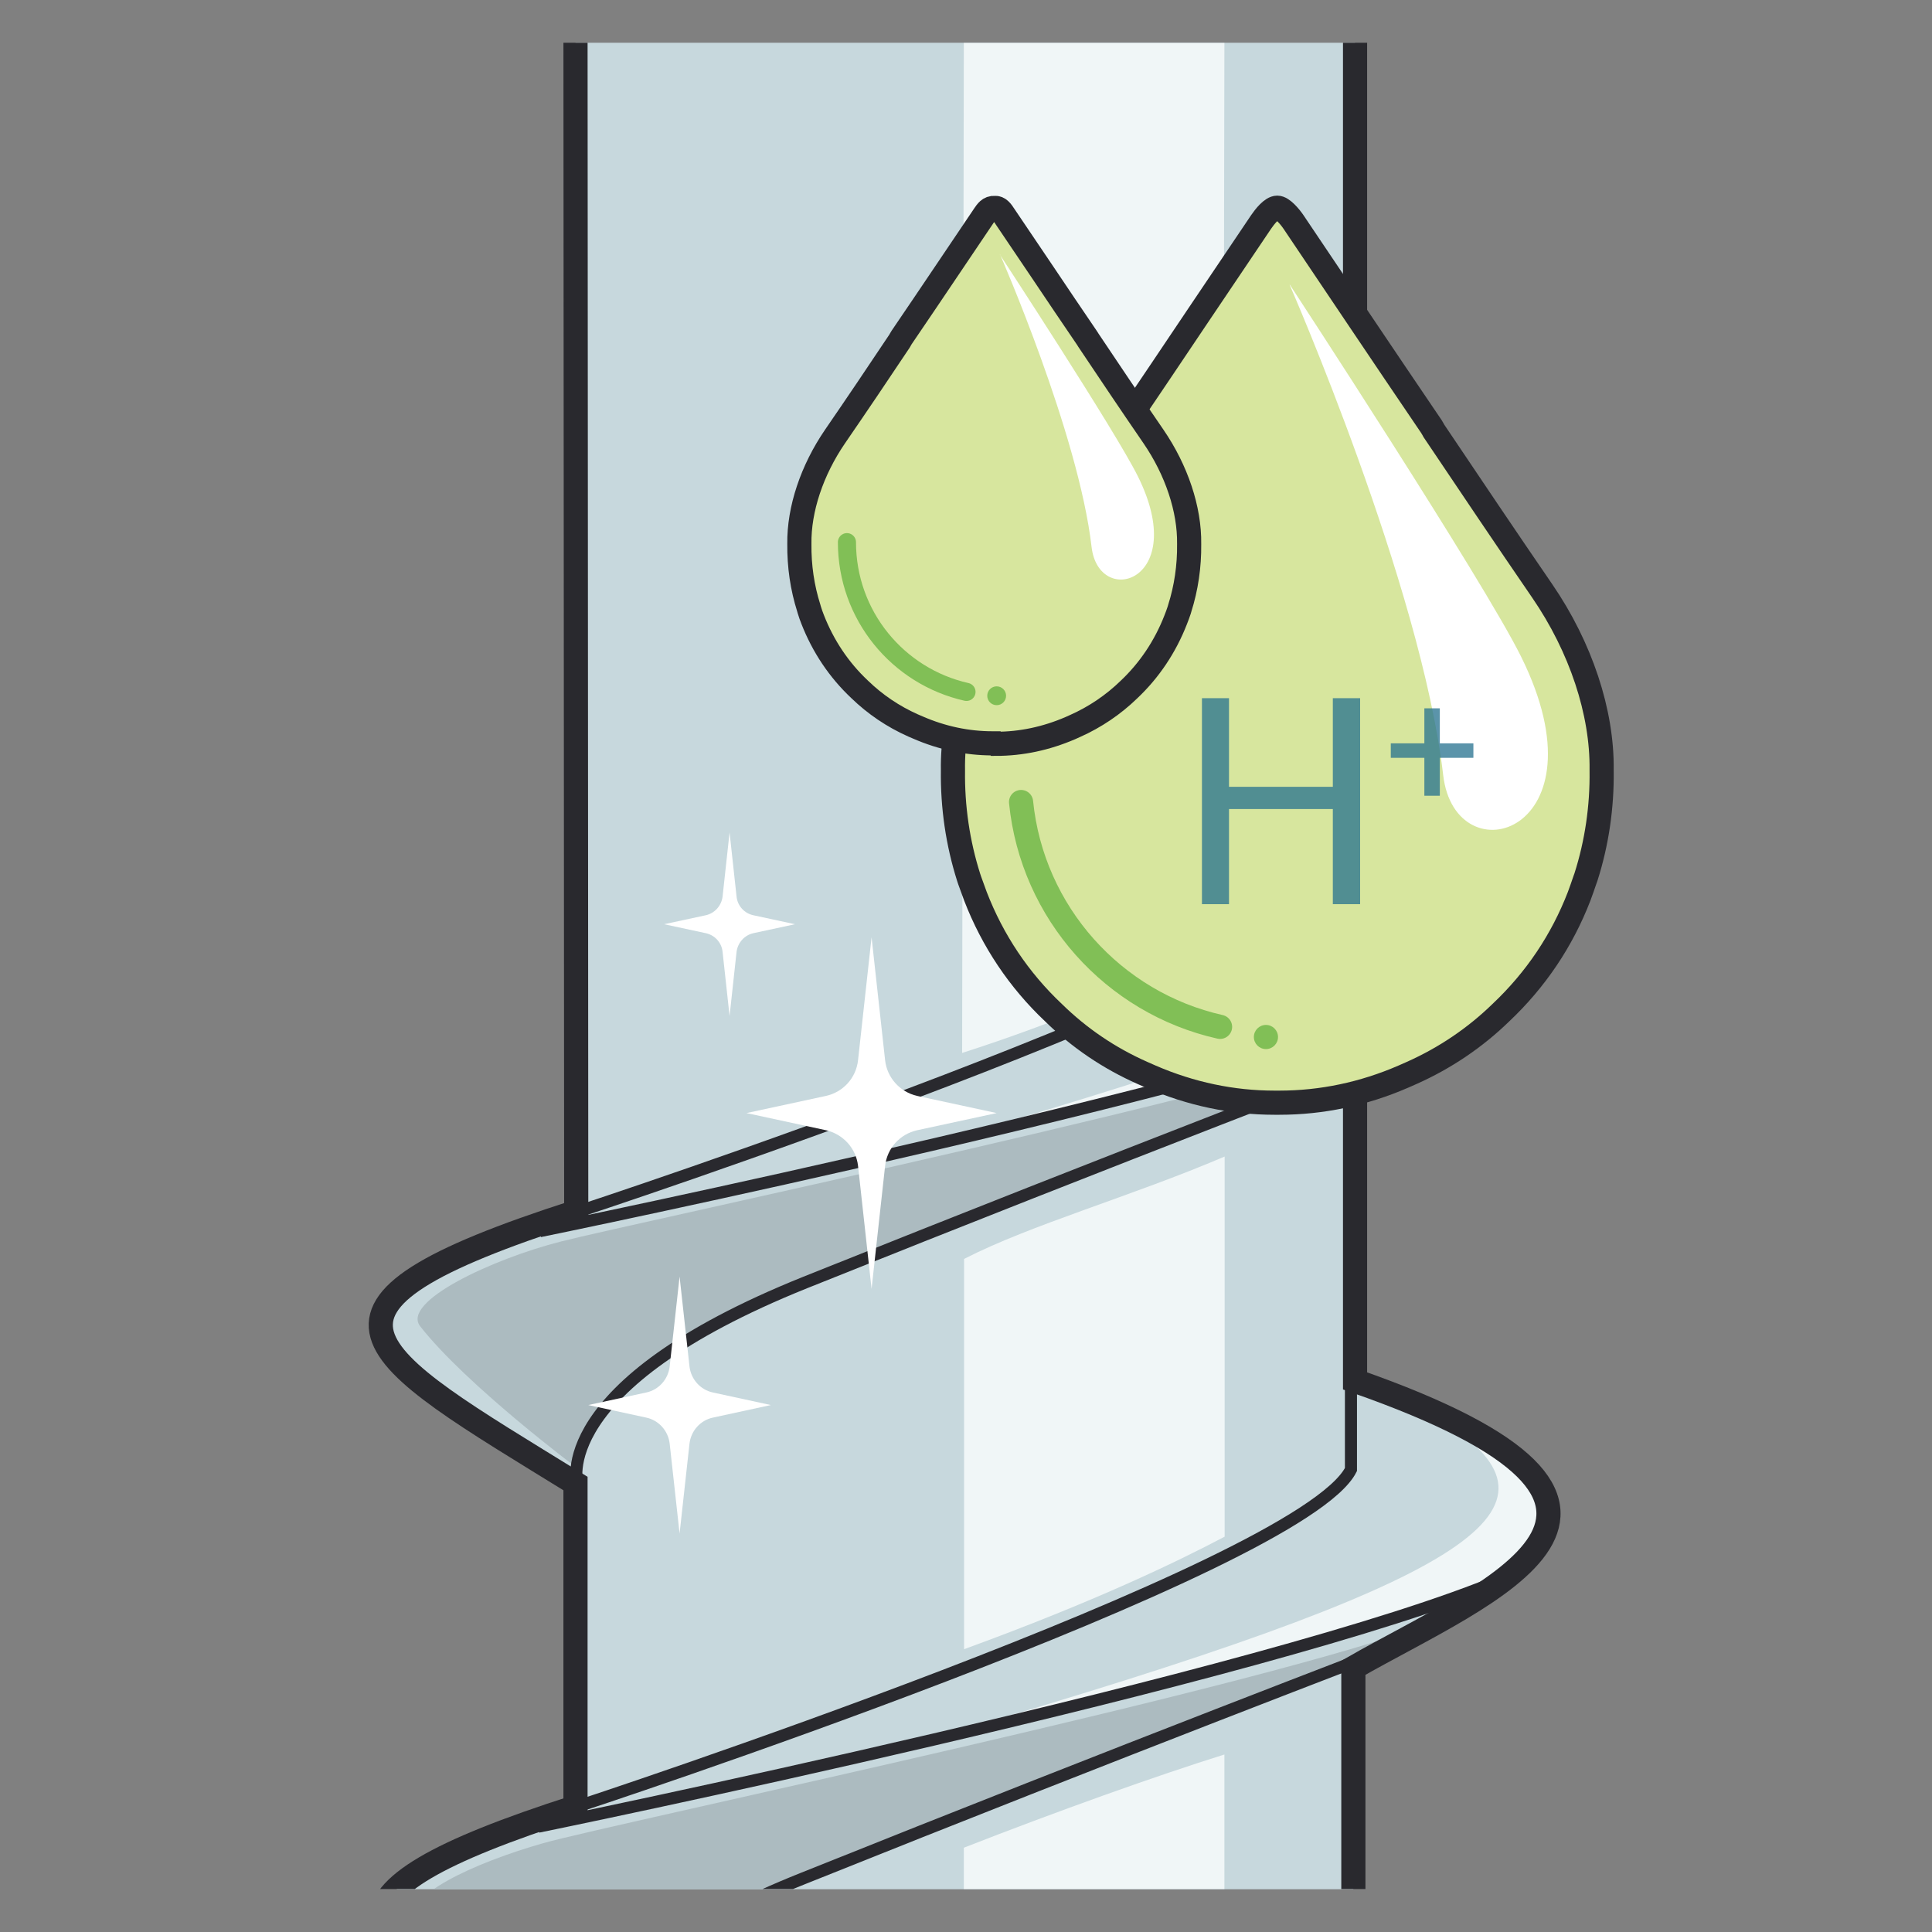
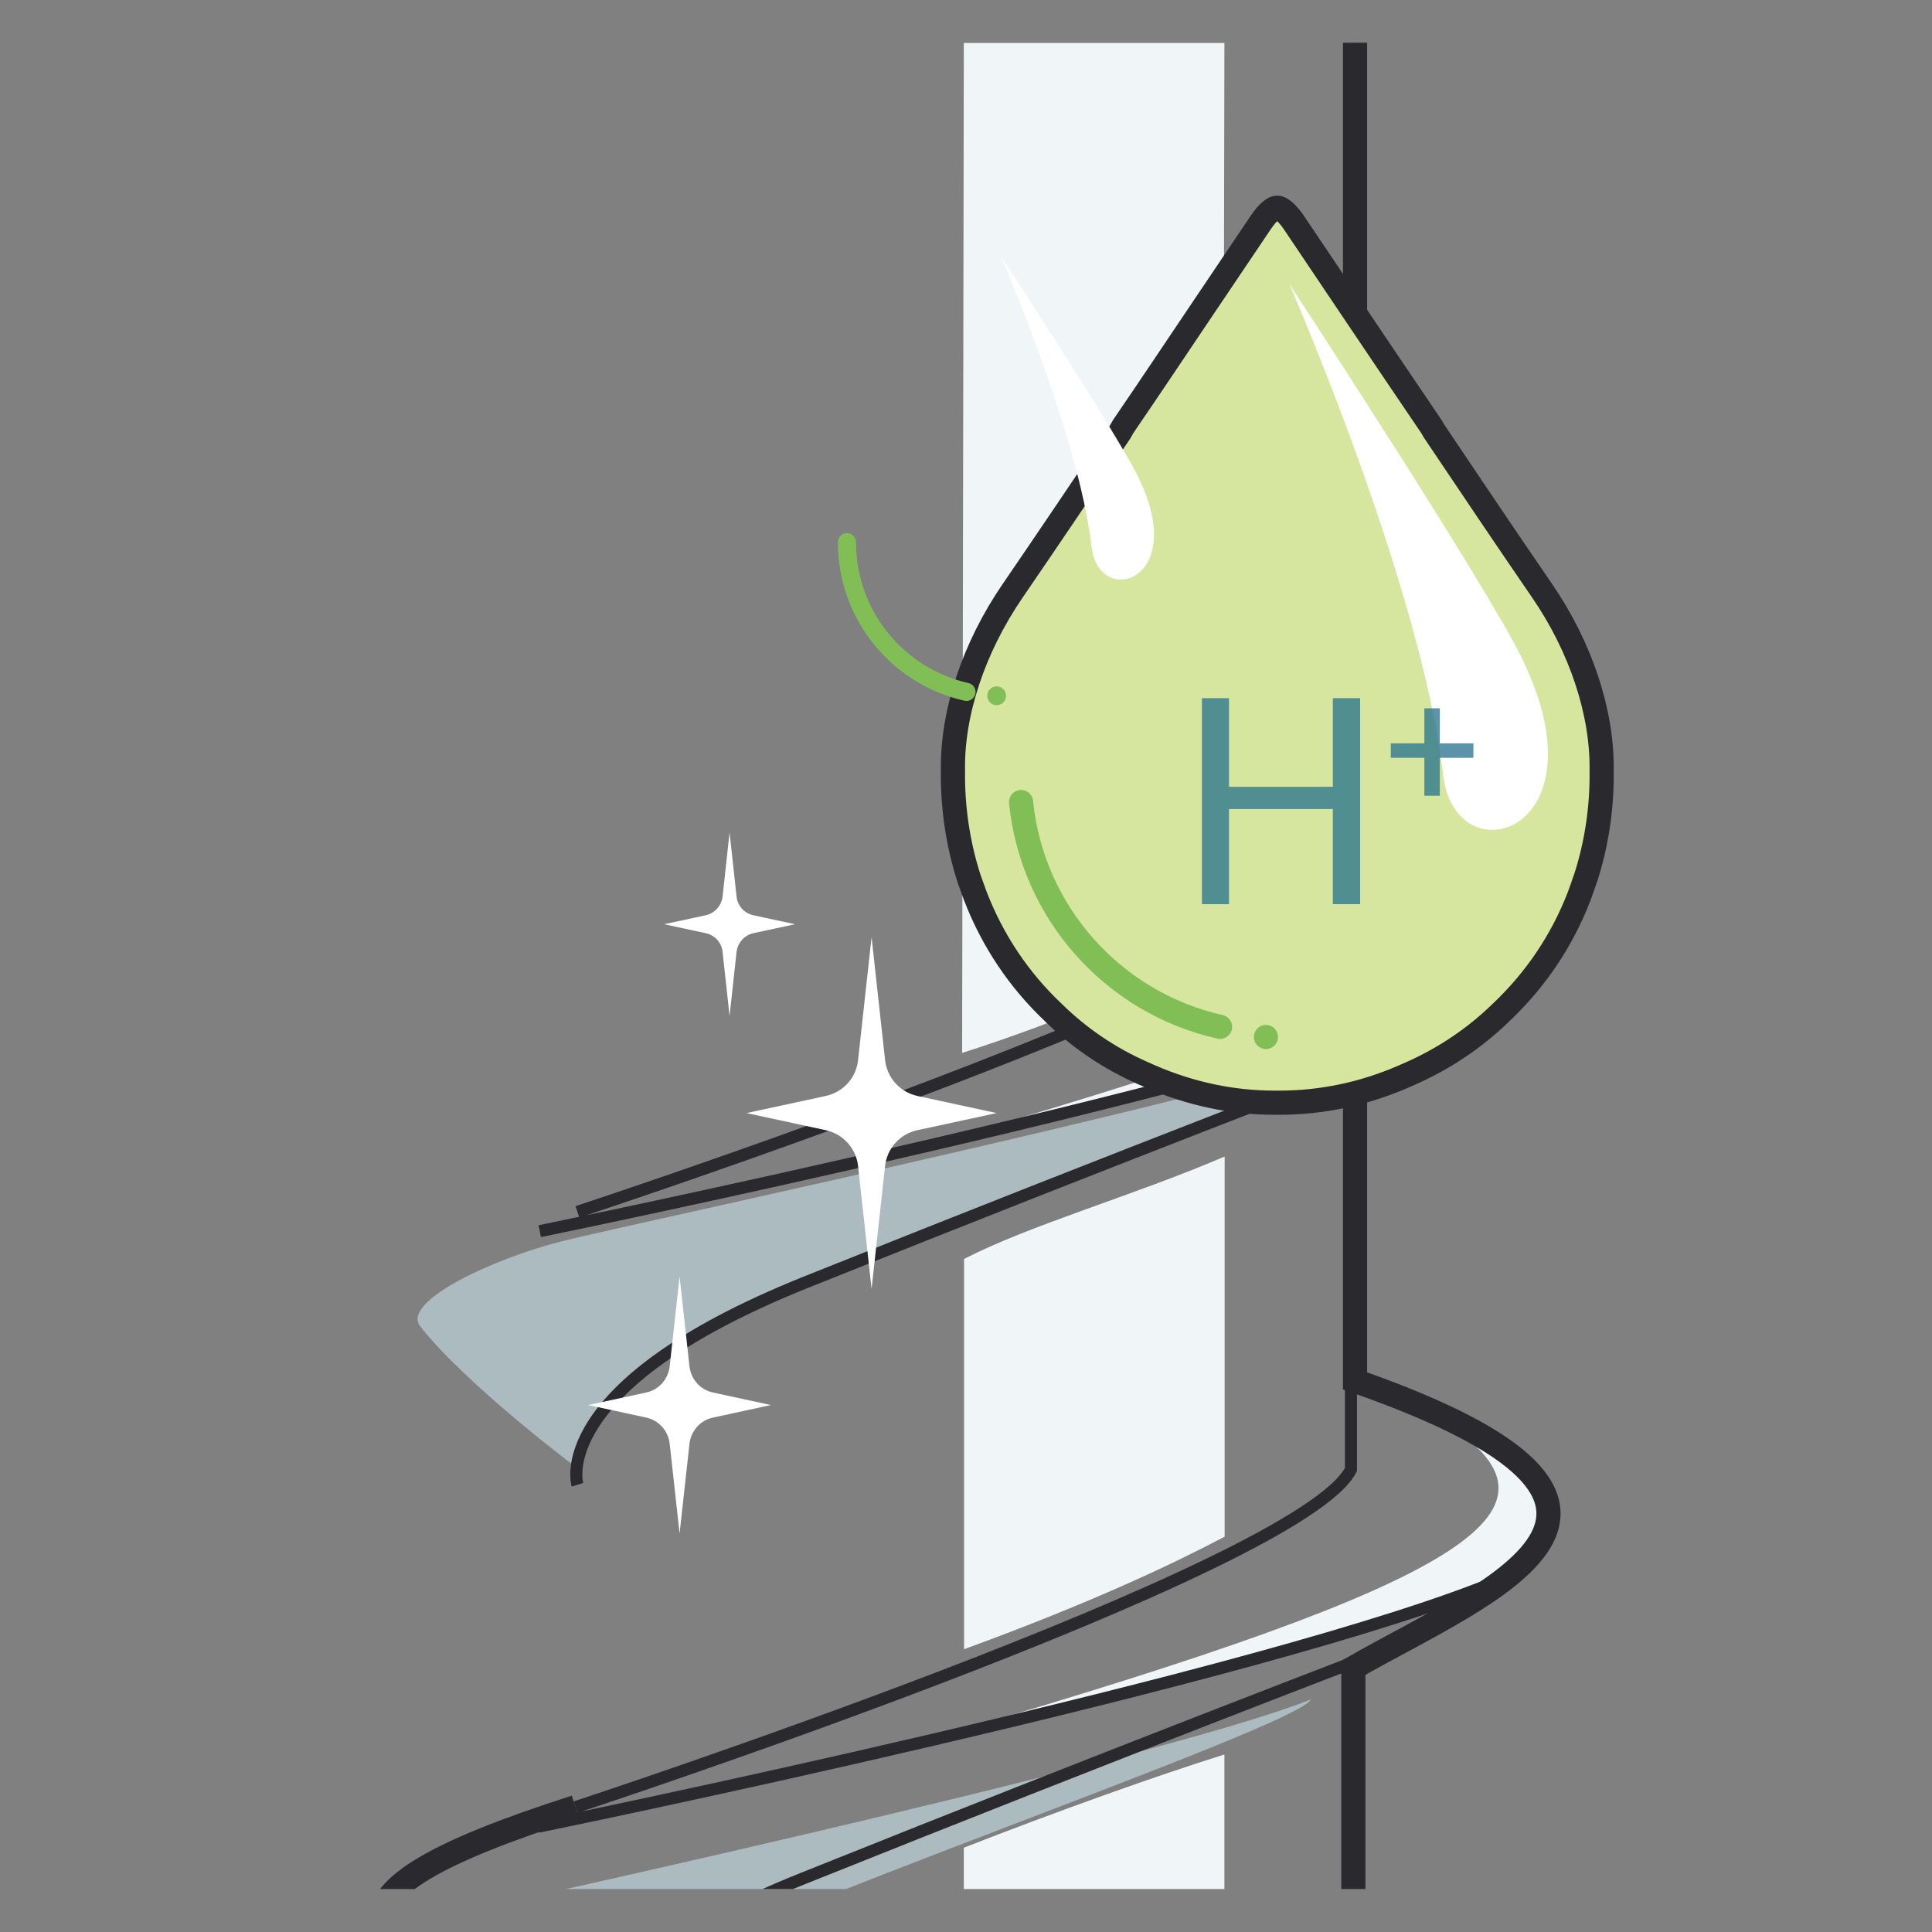
<svg xmlns="http://www.w3.org/2000/svg" id="Layer_2" data-name="Layer 2" viewBox="0 0 80 80">
  <rect x="0" y="0" width="80" height="80" fill="#808080" stroke="none" />
  <defs>
    <style>
      .cls-1 {
        opacity: .75;
      }

      .cls-2 {
        fill: #d7e69e;
      }

      .cls-2, .cls-3, .cls-4, .cls-5 {
        stroke: #29292e;
      }

      .cls-2, .cls-6, .cls-4, .cls-7 {
        stroke-miterlimit: 10;
      }

      .cls-8 {
        fill: #f0f6f7;
      }

      .cls-9 {
        fill: #fff;
      }

      .cls-10, .cls-3, .cls-6, .cls-4, .cls-7, .cls-5 {
        fill: none;
      }

      .cls-11 {
        fill: #24708d;
      }

      .cls-12 {
        fill: #c7d8dd;
      }

      .cls-13 {
        fill: #acbbc0;
      }

      .cls-6, .cls-7 {
        stroke: #81bf56;
        stroke-linecap: round;
      }

      .cls-14 {
        fill: #81bf56;
      }

      .cls-7 {
        stroke-width: .75px;
      }

      .cls-15 {
        clip-path: url(#clippath);
      }

      .cls-5 {
        stroke-width: .5px;
      }
    </style>
    <clipPath id="clippath">
      <rect class="cls-10" y="1.77" width="80" height="76.45" />
    </clipPath>
  </defs>
  <g id="icons">
    <g>
-       <polygon class="cls-12" points="23.83 1.77 56.11 1.77 56.11 32.42 61.39 34.8 63.84 36.82 64.13 38.69 62.78 40.44 55.96 44.63 55.95 57.22 59.4 58.5 62.76 60.42 64.13 62.33 63.33 64.5 60.03 66.88 55.83 69.41 56.04 78.23 16.41 78.23 19.61 76.36 23.66 74.89 23.65 61.33 17.72 57.46 16.24 55.92 15.7 54.36 17.19 52.99 19.94 51.6 23.41 50.34 23.83 1.77" />
      <path class="cls-8" d="M50.7,72.65v5.57h-10.79v-1.71c3.83-1.5,8.03-3,10.79-3.86Z" />
      <path class="cls-8" d="M39.49,47.1l13.77-3.41,7.8-2.21,2.58-1.67.51-2.5-4.06-2.85c5.16,3.51.74,6.42-20.59,12.64Z" />
      <path class="cls-8" d="M39.49,71.72l13.77-3.41,7.8-2.21,2.58-1.67.51-2.5-4.06-2.85c5.16,3.51.74,6.42-20.59,12.64Z" />
      <path class="cls-8" d="M50.63,39.1l.07-37.32h-10.79l-.07,41.82c3.86-1.24,7.46-2.74,10.79-4.49Z" />
      <path class="cls-8" d="M39.92,68.3v-16.17c2.76-1.42,6.93-2.59,10.79-4.24v15.74c-1.99,1.05-5.39,2.69-10.79,4.66Z" />
      <path class="cls-13" d="M23.91,60.8s-4.6-3.44-6.51-5.88c-.8-1.02,2.99-2.79,5.82-3.51,3.12-.8,29.63-6.36,36.14-8.96-.6,1.18-23.6,9.69-29.61,12.36-4.97,2.2-5.85,6.01-5.85,6.01Z" />
      <g class="cls-15">
-         <path class="cls-13" d="M17.29,79.58c-.8-1.02,2.39-2.46,5.21-3.26s30.47-6.6,36.99-9.21c-.6,1.18-23.4,8.89-29.1,12.15-1.33.76-13.09.31-13.09.31Z" />
+         <path class="cls-13" d="M17.29,79.58s30.47-6.6,36.99-9.21c-.6,1.18-23.4,8.89-29.1,12.15-1.33.76-13.09.31-13.09.31Z" />
        <g>
          <g>
            <path class="cls-5" d="M22.35,50.98s30.4-6.21,39.96-10.26M23.91,61.48s-1.27-4.07,9.42-8.37c13.11-5.26,24.51-9.61,24.51-9.61M23.91,50.18s30.02-9.85,32.11-13.98v-3.63" />
-             <path class="cls-3" d="M23.83,75.07v-13.64c-8.85-5.46-12.51-7.22.03-11.25l-.03-49.15" />
          </g>
          <g>
            <path class="cls-4" d="M56.11,1.18v31.36c14.91,5.21,5.53,8.72,0,11.89v12.75c14.91,5.21,5.46,8.71-.07,11.88v10.43M23.83,74.83c-5.79,1.86-8.12,3.25-8.08,4.75" />
            <path class="cls-5" d="M22.28,75.64s30.4-6.21,39.96-10.26M30.03,79.24c.93-.48,2-.97,3.23-1.46,13.11-5.26,24.51-9.61,24.51-9.61M23.83,74.83s30.02-9.85,32.11-13.98v-3.63" />
          </g>
        </g>
      </g>
      <rect class="cls-10" width="80" height="80" />
      <g>
        <path class="cls-2" d="M52.98,45.66h-.21c-1.73,0-3.46-.36-5.12-1.08l-.34-.15c-1.38-.61-2.62-1.45-3.69-2.5-1.43-1.35-2.52-2.98-3.23-4.82-.08-.22-.16-.44-.24-.66l-.04-.12c-.45-1.42-.67-2.91-.65-4.43-.04-2.38.86-5.08,2.46-7.42,1.5-2.19,2.98-4.39,4.46-6.59.03-.05.07-.13.13-.23,1.04-1.52,2.06-3.05,3.09-4.58l2.62-3.89c.15-.22.44-.59.67-.59.21,0,.52.37.67.59l2.69,4c1,1.49,2.01,2.98,3.02,4.47.04.07.08.13.11.19,1.52,2.26,2.99,4.45,4.48,6.62,1.6,2.33,2.49,5.03,2.46,7.41v.03c.02,1.51-.2,3-.65,4.41l-.04.11c-.08.24-.16.46-.24.68-.71,1.84-1.8,3.46-3.24,4.82-1.07,1.04-2.31,1.88-3.7,2.5l-.34.15c-1.66.72-3.39,1.08-5.13,1.08Z" />
        <circle class="cls-14" cx="52.42" cy="42.94" r=".5" />
        <path class="cls-9" d="M53.4,11.79s5.44,12.44,6.36,20.31c.5,4.28,6.84,2.4,3.23-4.9-1.56-3.16-9.58-15.41-9.58-15.41Z" />
        <path class="cls-6" d="M42.28,33.21c.46,4.59,3.83,8.32,8.24,9.31" />
-         <path class="cls-2" d="M41.22,30.78h-.13c-1.04,0-2.08-.22-3.07-.65l-.21-.09c-.83-.37-1.57-.87-2.22-1.5-.86-.81-1.51-1.79-1.94-2.89-.05-.13-.1-.26-.14-.4l-.02-.07c-.27-.85-.4-1.74-.39-2.66-.02-1.43.52-3.05,1.48-4.45.9-1.31,1.79-2.63,2.67-3.95.02-.03.04-.08.08-.14.62-.91,1.24-1.83,1.86-2.75l1.57-2.33c.09-.13.2-.31.43-.29.17-.02.29.15.38.29l1.62,2.4c.6.89,1.2,1.79,1.81,2.68.03.04.05.08.07.11.91,1.36,1.79,2.67,2.69,3.98.96,1.4,1.5,3.02,1.48,4.45v.02c.01.9-.12,1.8-.39,2.65l-.02.07c-.05.14-.09.27-.15.41-.43,1.1-1.08,2.08-1.94,2.89-.64.62-1.39,1.13-2.22,1.5l-.2.09c-1,.43-2.03.65-3.08.65Z" />
        <path class="cls-9" d="M41.41,10.54s3.25,7.42,3.79,12.11c.3,2.55,4.08,1.43,1.92-2.92-.93-1.88-5.72-9.19-5.72-9.19Z" />
        <circle class="cls-14" cx="41.27" cy="28.81" r=".39" />
        <path class="cls-7" d="M35.07,22.45c0,3.03,2.11,5.56,4.95,6.2" />
      </g>
      <path class="cls-9" d="M36.09,38.81l.56,5.09c.08.73.62,1.32,1.33,1.48l3.29.71-3.29.71c-.72.16-1.25.75-1.33,1.48l-.56,5.09-.56-5.09c-.08-.73-.62-1.32-1.33-1.48l-3.29-.71,3.29-.71c.72-.16,1.25-.75,1.33-1.48l.56-5.09Z" />
      <path class="cls-9" d="M28.14,52.86l.41,3.72c.06.53.45.97.97,1.08l2.4.52-2.4.52c-.52.11-.91.55-.97,1.08l-.41,3.72-.41-3.72c-.06-.53-.45-.97-.97-1.08l-2.4-.52,2.4-.52c.52-.11.91-.55.97-1.08l.41-3.72Z" />
      <path class="cls-9" d="M30.21,34.47l.29,2.66c.04.38.32.69.7.77l1.72.37-1.72.37c-.37.08-.65.39-.7.77l-.29,2.66-.29-2.66c-.04-.38-.32-.69-.7-.77l-1.72-.37,1.72-.37c.37-.08.65-.39.7-.77l.29-2.66Z" />
      <g class="cls-1">
        <path class="cls-11" d="M56.32,37.44h-1.13v-3.94h-4.3v3.94h-1.12v-8.53h1.12v3.67h4.3v-3.67h1.13v8.53Z" />
        <path class="cls-11" d="M59.62,30.78h1.39v.6h-1.39v1.57h-.64v-1.57h-1.39v-.6h1.39v-1.45h.64v1.45Z" />
      </g>
    </g>
  </g>
</svg>